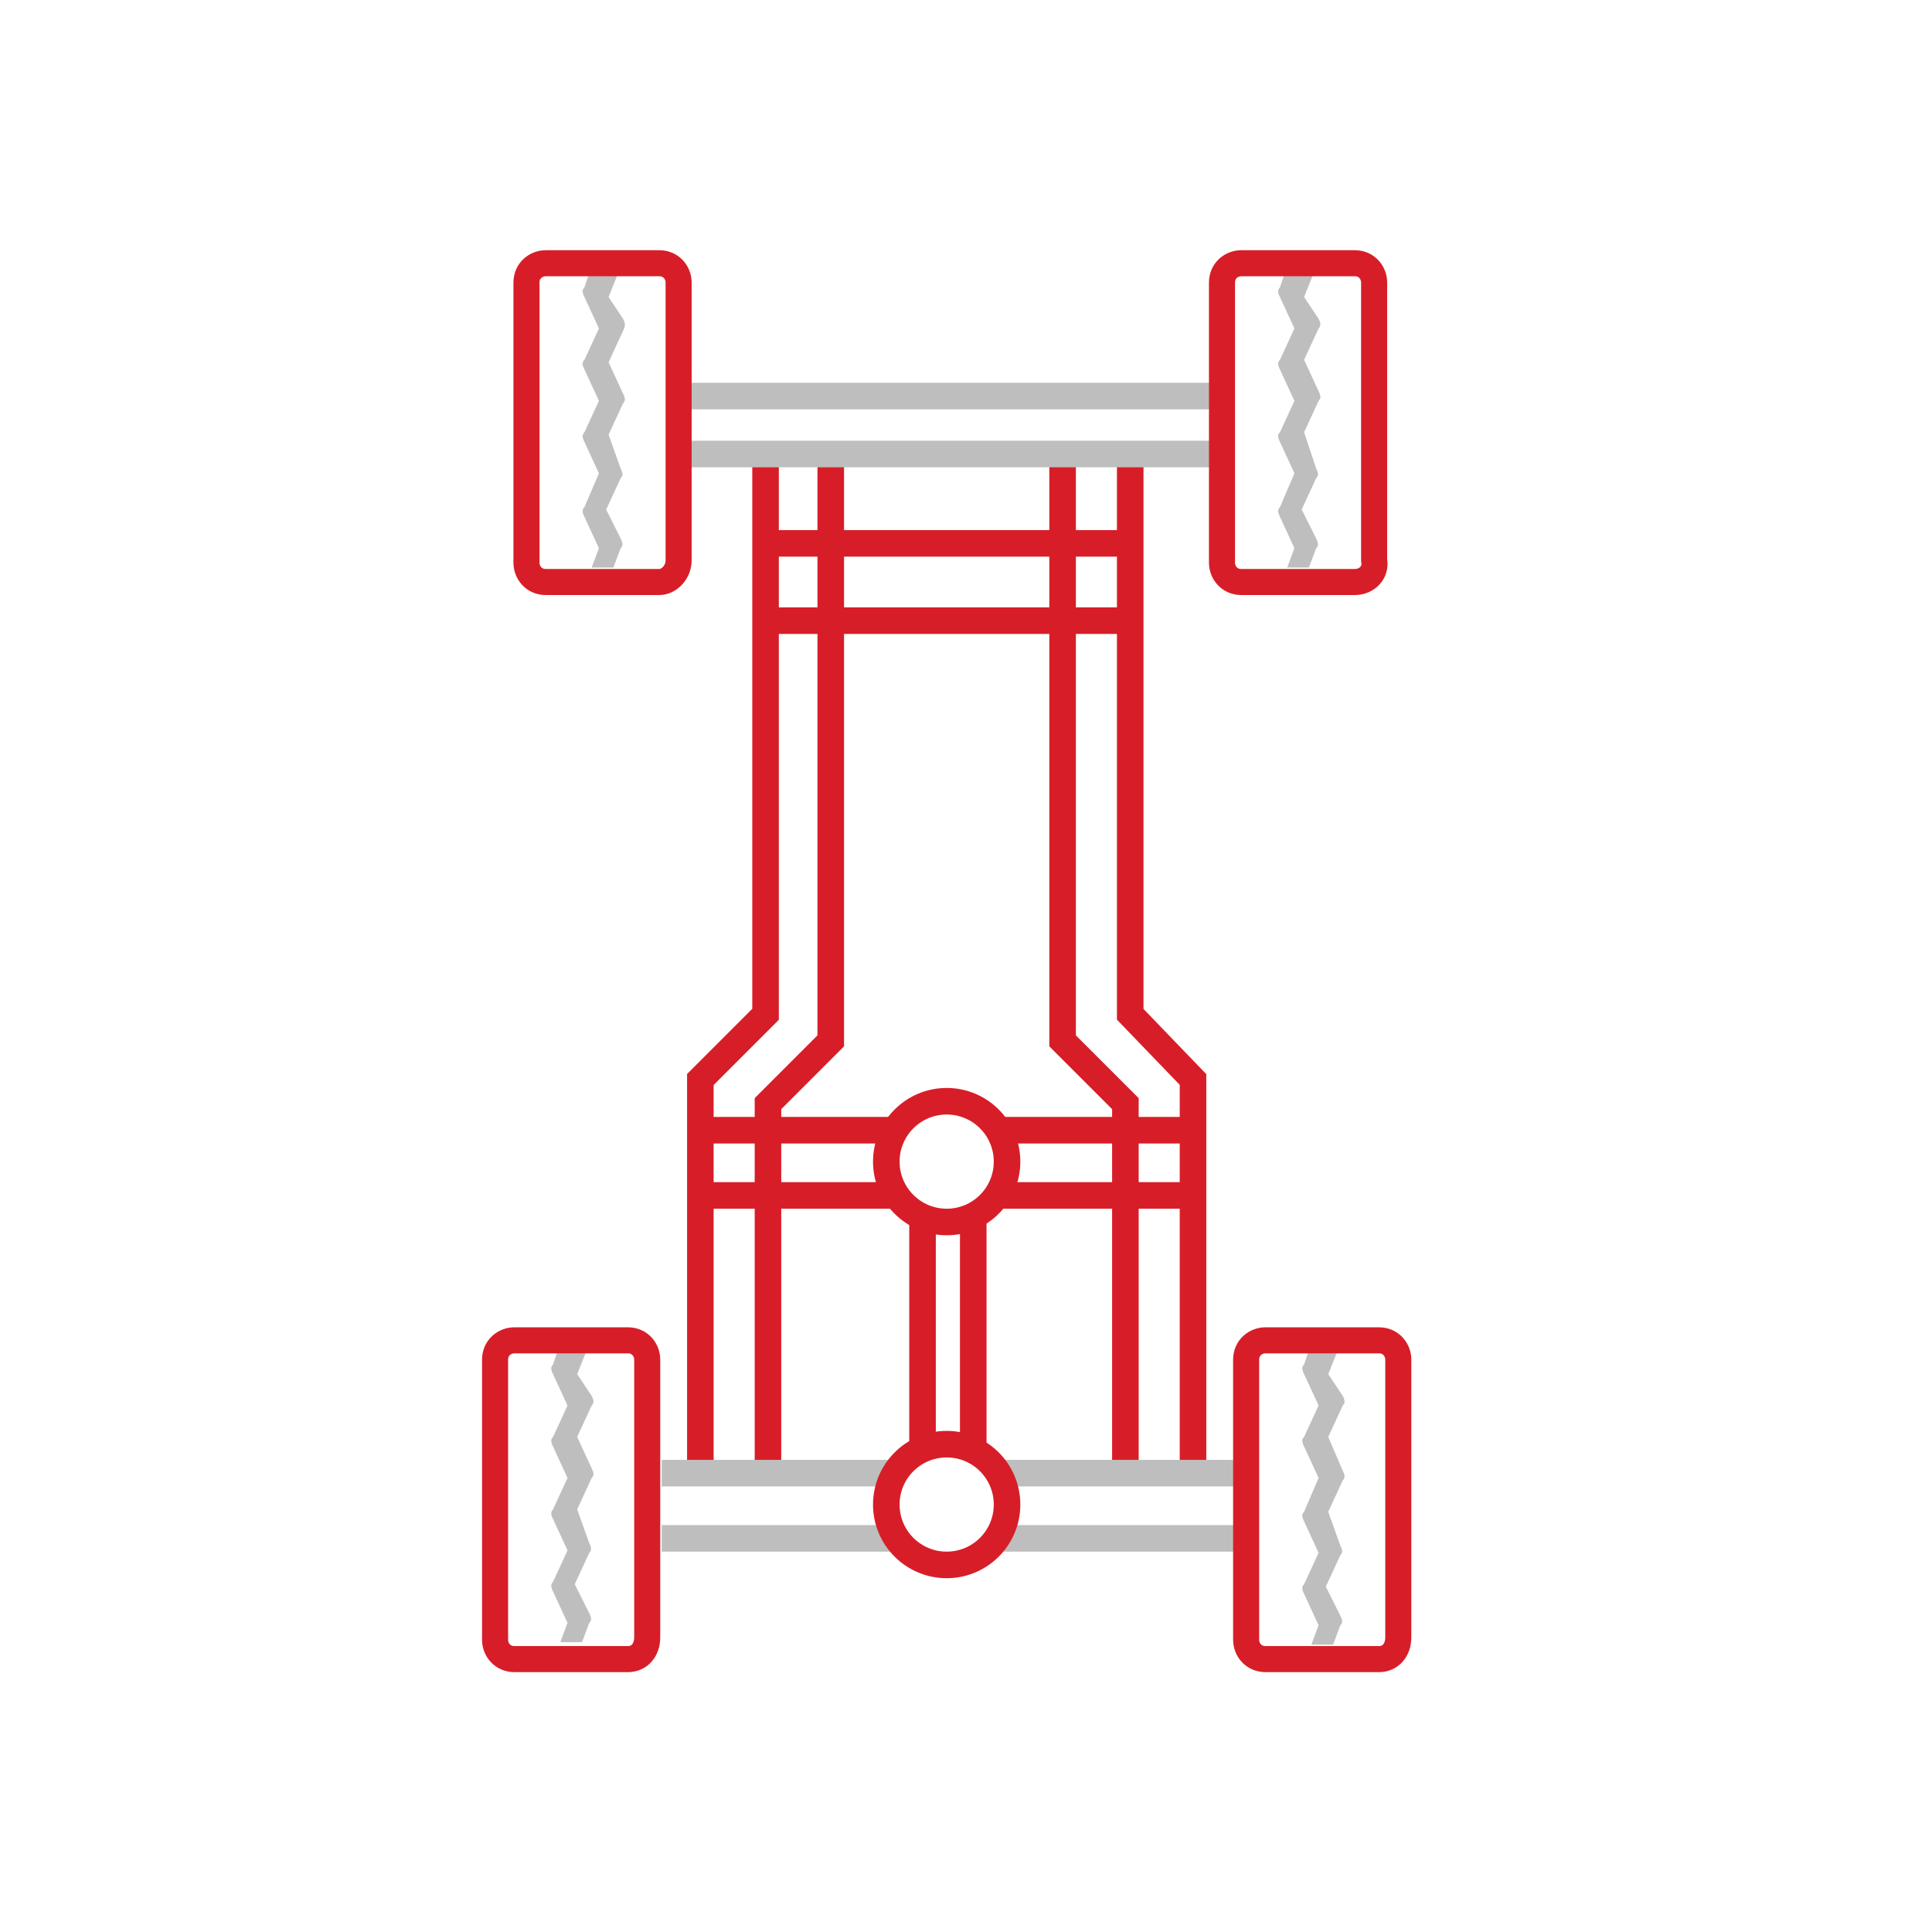
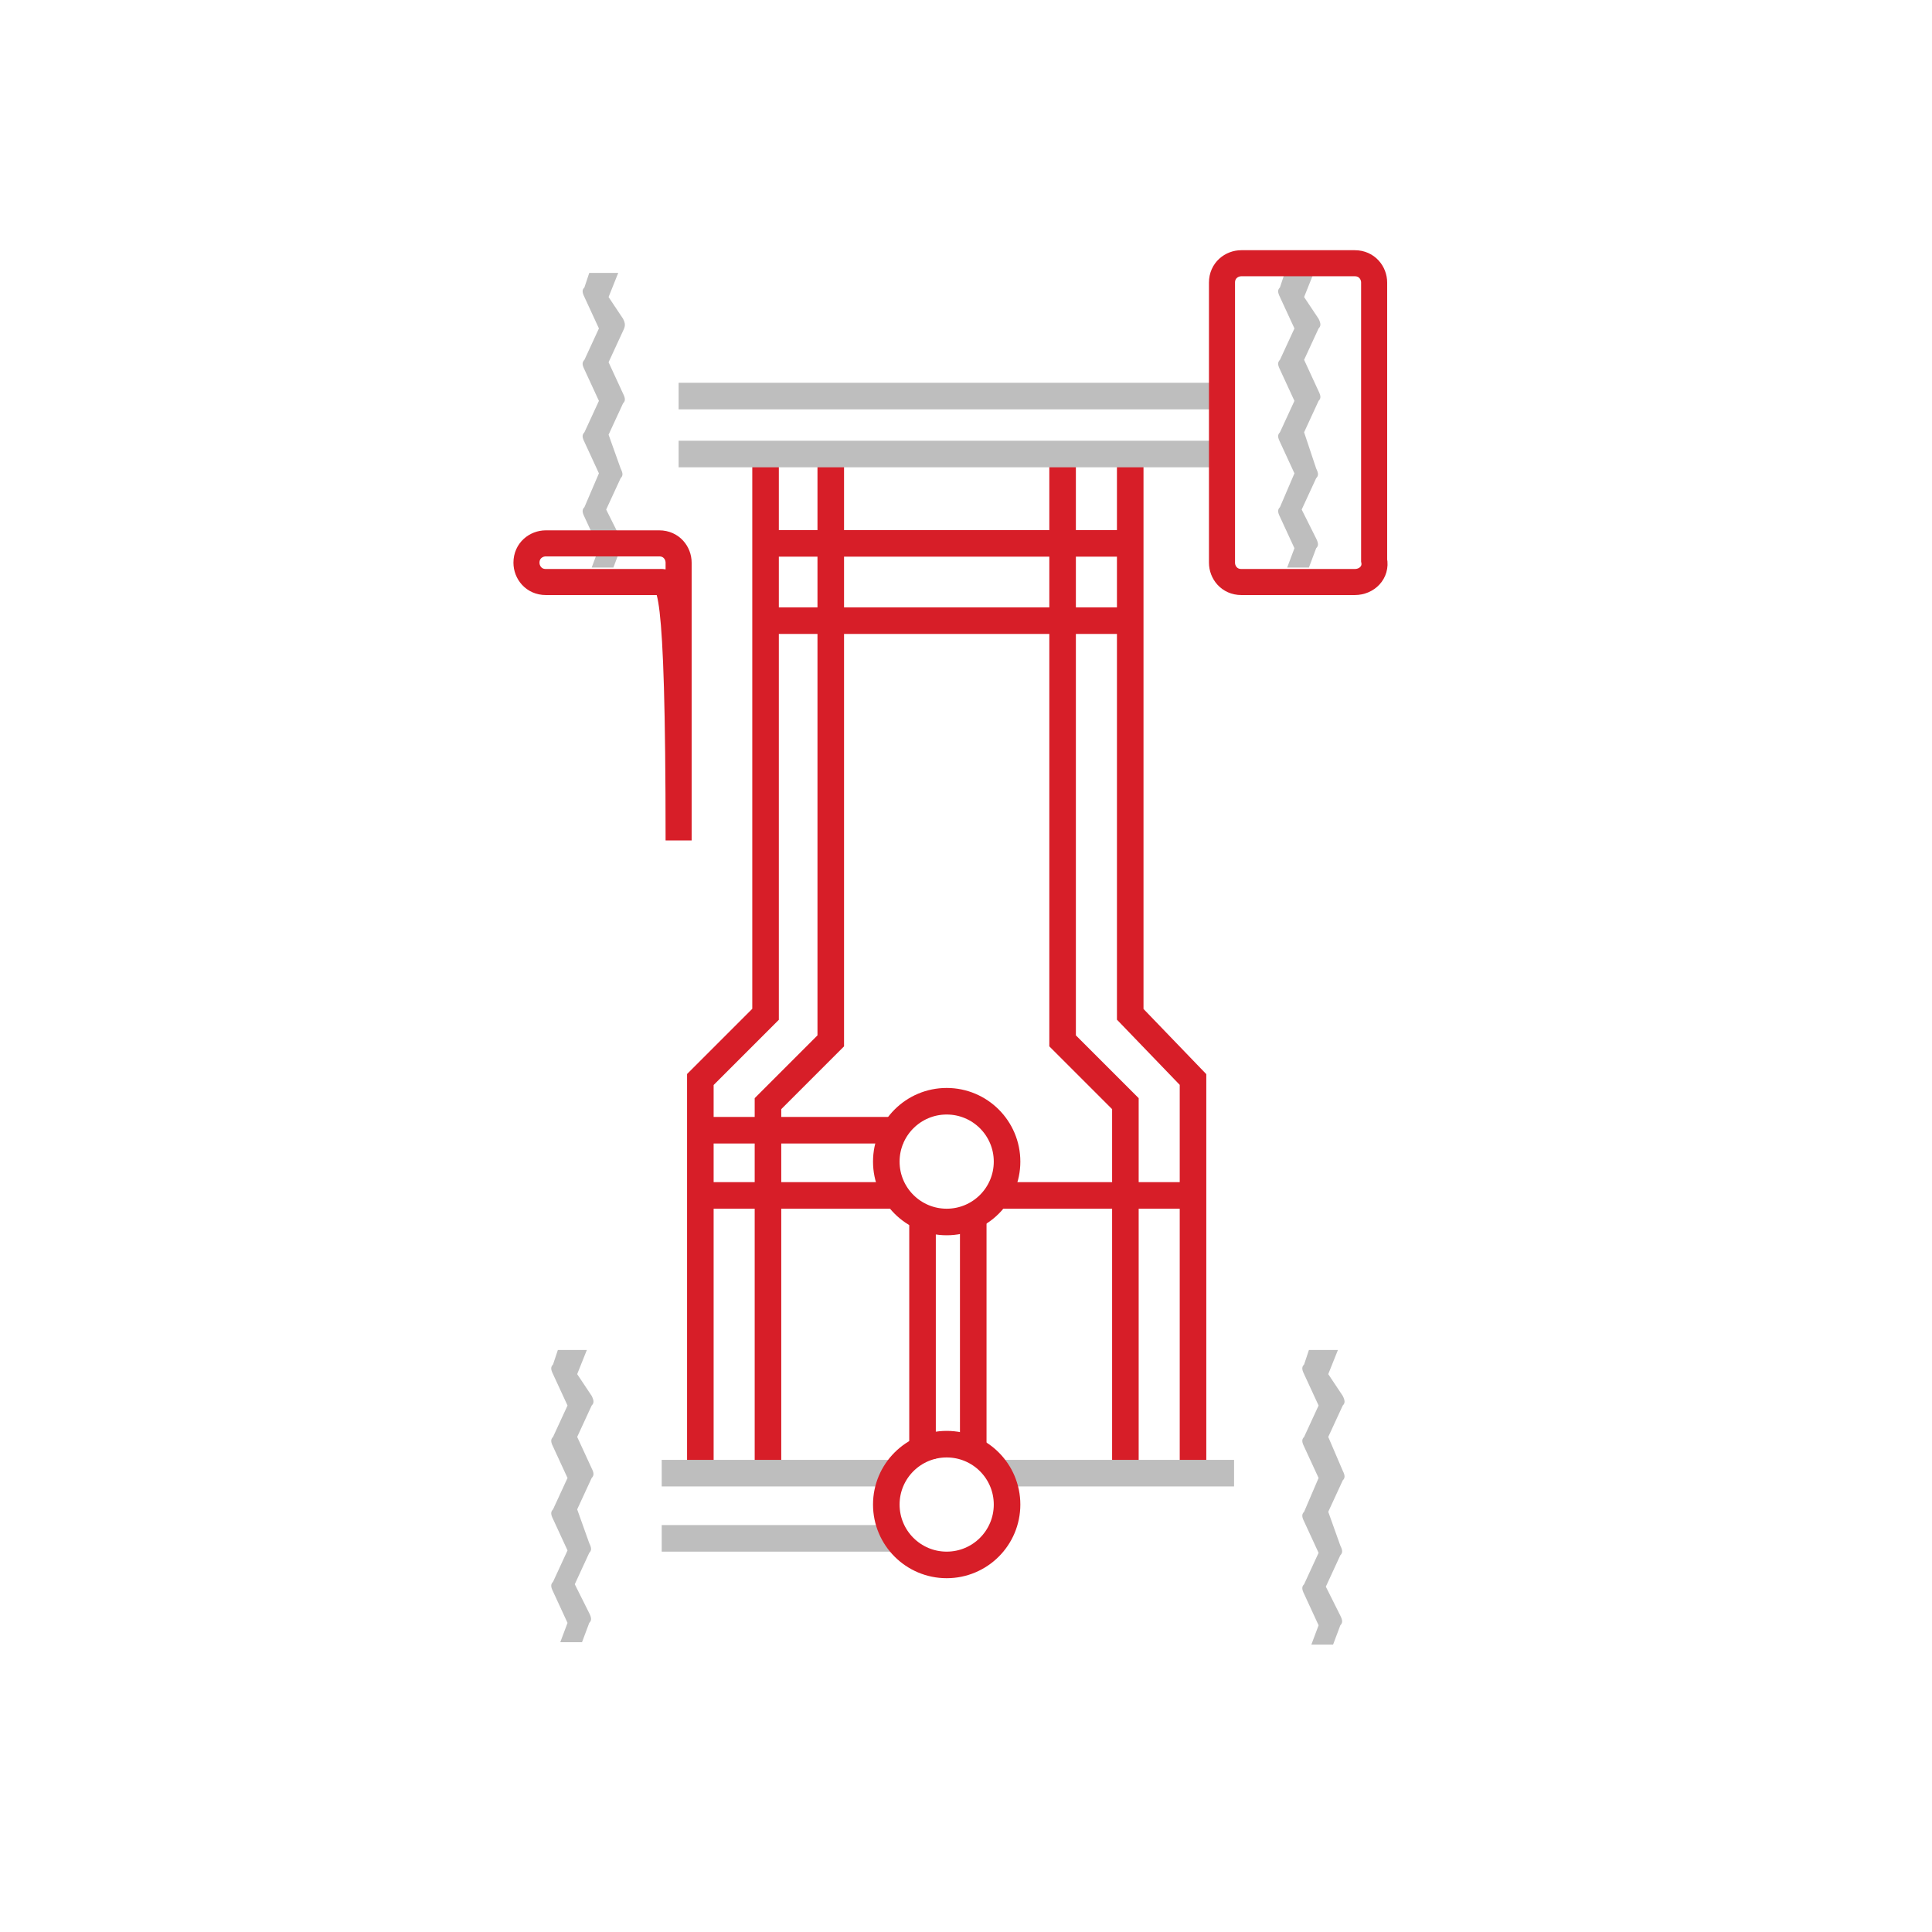
<svg xmlns="http://www.w3.org/2000/svg" version="1.1" id="_圖層_2" x="0px" y="0px" viewBox="0 0 80 80" style="enable-background:new 0 0 80 80;" xml:space="preserve">
  <style type="text/css">
	.st0{fill:none;stroke:#D71E28;stroke-width:1.1;stroke-miterlimit:10;}
	.st1{fill:none;stroke:#BEBEBE;stroke-width:1.1;stroke-miterlimit:10;}
	.st2{fill:#BEBEBE;}
	.st3{fill:none;stroke:#D71E28;stroke-width:1.079;stroke-miterlimit:10;}
</style>
  <g>
    <g>
-       <line class="st0" x1="41" y1="46.8" x2="49.9" y2="46.8" />
      <line class="st0" x1="41" y1="49.5" x2="49.9" y2="49.5" />
    </g>
    <g>
      <line class="st0" x1="28.6" y1="46.8" x2="37.4" y2="46.8" />
      <line class="st0" x1="28.6" y1="49.5" x2="37.4" y2="49.5" />
    </g>
  </g>
  <circle class="st0" cx="39.2" cy="48.1" r="2.5" />
  <g>
    <line class="st0" x1="31.4" y1="22.5" x2="46.9" y2="22.5" />
    <line class="st0" x1="31.4" y1="25.7" x2="46.9" y2="25.7" />
    <line class="st0" x1="38.2" y1="50.5" x2="38.2" y2="60.4" />
    <line class="st0" x1="40.3" y1="50.5" x2="40.3" y2="60.4" />
    <polyline class="st0" points="31.7,18.8 31.7,42 29,44.7 29,61.4  " />
    <polyline class="st0" points="34.4,18.8 34.4,43.1 31.8,45.7 31.8,61.4  " />
    <g>
      <polyline class="st0" points="46.8,18.8 46.8,42 49.4,44.7 49.4,61.4   " />
      <polyline class="st0" points="44,18.8 44,43.1 46.6,45.7 46.6,61.4   " />
    </g>
  </g>
  <line class="st1" x1="28.1" y1="16.4" x2="50.3" y2="16.4" />
  <line class="st1" x1="28.1" y1="18.8" x2="50.3" y2="18.8" />
  <g>
    <g>
      <line class="st1" x1="41.2" y1="61" x2="51.1" y2="61" />
-       <line class="st1" x1="41.2" y1="63.7" x2="51.1" y2="63.7" />
    </g>
    <g>
      <line class="st1" x1="27.4" y1="61" x2="37.2" y2="61" />
      <line class="st1" x1="27.4" y1="63.7" x2="37.2" y2="63.7" />
    </g>
  </g>
  <circle class="st0" cx="39.2" cy="62.3" r="2.5" />
  <g>
    <path class="st2" d="M25.8,13.2l-0.6-0.9l0.4-1h-1.2l-0.2,0.6c-0.1,0.1-0.1,0.2,0,0.4l0.6,1.3l-0.6,1.3c-0.1,0.1-0.1,0.2,0,0.4   l0.6,1.3l-0.6,1.3c-0.1,0.1-0.1,0.2,0,0.4l0.6,1.3L24.2,21c-0.1,0.1-0.1,0.2,0,0.4l0.6,1.3l-0.3,0.8h0.9l0.3-0.8   c0.1-0.1,0.1-0.2,0-0.4l-0.6-1.2l0.6-1.3c0.1-0.1,0.1-0.2,0-0.4l-0.5-1.4l0.6-1.3c0.1-0.1,0.1-0.2,0-0.4l-0.6-1.3l0.6-1.3   C25.9,13.5,25.9,13.4,25.8,13.2z" />
-     <path class="st3" d="M27.3,24.1h-4.7c-0.5,0-0.8-0.4-0.8-0.8V11.7c0-0.5,0.4-0.8,0.8-0.8h4.7c0.5,0,0.8,0.4,0.8,0.8v11.5   C28.1,23.7,27.7,24.1,27.3,24.1z" />
+     <path class="st3" d="M27.3,24.1h-4.7c-0.5,0-0.8-0.4-0.8-0.8c0-0.5,0.4-0.8,0.8-0.8h4.7c0.5,0,0.8,0.4,0.8,0.8v11.5   C28.1,23.7,27.7,24.1,27.3,24.1z" />
  </g>
  <g>
    <path class="st2" d="M24.5,57.8l-0.6-0.9l0.4-1h-1.2l-0.2,0.6c-0.1,0.1-0.1,0.2,0,0.4l0.6,1.3l-0.6,1.3c-0.1,0.1-0.1,0.2,0,0.4   l0.6,1.3l-0.6,1.3c-0.1,0.1-0.1,0.2,0,0.4l0.6,1.3l-0.6,1.3c-0.1,0.1-0.1,0.2,0,0.4l0.6,1.3l-0.3,0.8h0.9l0.3-0.8   c0.1-0.1,0.1-0.2,0-0.4l-0.6-1.2l0.6-1.3c0.1-0.1,0.1-0.2,0-0.4l-0.5-1.4l0.6-1.3c0.1-0.1,0.1-0.2,0-0.4l-0.6-1.3l0.6-1.3   C24.6,58.1,24.6,58,24.5,57.8z" />
-     <path class="st3" d="M26,68.7h-4.7c-0.5,0-0.8-0.4-0.8-0.8V56.3c0-0.5,0.4-0.8,0.8-0.8H26c0.5,0,0.8,0.4,0.8,0.8v11.5   C26.8,68.3,26.5,68.7,26,68.7z" />
  </g>
  <g>
    <path class="st2" d="M55.6,57.8L55,56.9l0.4-1h-1.2L54,56.5c-0.1,0.1-0.1,0.2,0,0.4l0.6,1.3L54,59.5c-0.1,0.1-0.1,0.2,0,0.4   l0.6,1.3L54,62.6c-0.1,0.1-0.1,0.2,0,0.4l0.6,1.3L54,65.6c-0.1,0.1-0.1,0.2,0,0.4l0.6,1.3l-0.3,0.8h0.9l0.3-0.8   c0.1-0.1,0.1-0.2,0-0.4l-0.6-1.2l0.6-1.3c0.1-0.1,0.1-0.2,0-0.4L55,62.6l0.6-1.3c0.1-0.1,0.1-0.2,0-0.4L55,59.5l0.6-1.3   C55.7,58.1,55.7,58,55.6,57.8z" />
-     <path class="st3" d="M57.1,68.7h-4.7c-0.5,0-0.8-0.4-0.8-0.8V56.3c0-0.5,0.4-0.8,0.8-0.8h4.7c0.5,0,0.8,0.4,0.8,0.8v11.5   C57.9,68.3,57.6,68.7,57.1,68.7z" />
  </g>
  <g>
    <path class="st2" d="M54.6,13.2L54,12.3l0.4-1h-1.2L53,11.9c-0.1,0.1-0.1,0.2,0,0.4l0.6,1.3L53,14.9c-0.1,0.1-0.1,0.2,0,0.4   l0.6,1.3L53,17.9c-0.1,0.1-0.1,0.2,0,0.4l0.6,1.3L53,21c-0.1,0.1-0.1,0.2,0,0.4l0.6,1.3l-0.3,0.8h0.9l0.3-0.8   c0.1-0.1,0.1-0.2,0-0.4l-0.6-1.2l0.6-1.3c0.1-0.1,0.1-0.2,0-0.4L54,17.9l0.6-1.3c0.1-0.1,0.1-0.2,0-0.4L54,14.9l0.6-1.3   C54.7,13.5,54.7,13.4,54.6,13.2z" />
    <path class="st3" d="M56.1,24.1h-4.7c-0.5,0-0.8-0.4-0.8-0.8V11.7c0-0.5,0.4-0.8,0.8-0.8h4.7c0.5,0,0.8,0.4,0.8,0.8v11.5   C57,23.7,56.6,24.1,56.1,24.1z" />
  </g>
</svg>